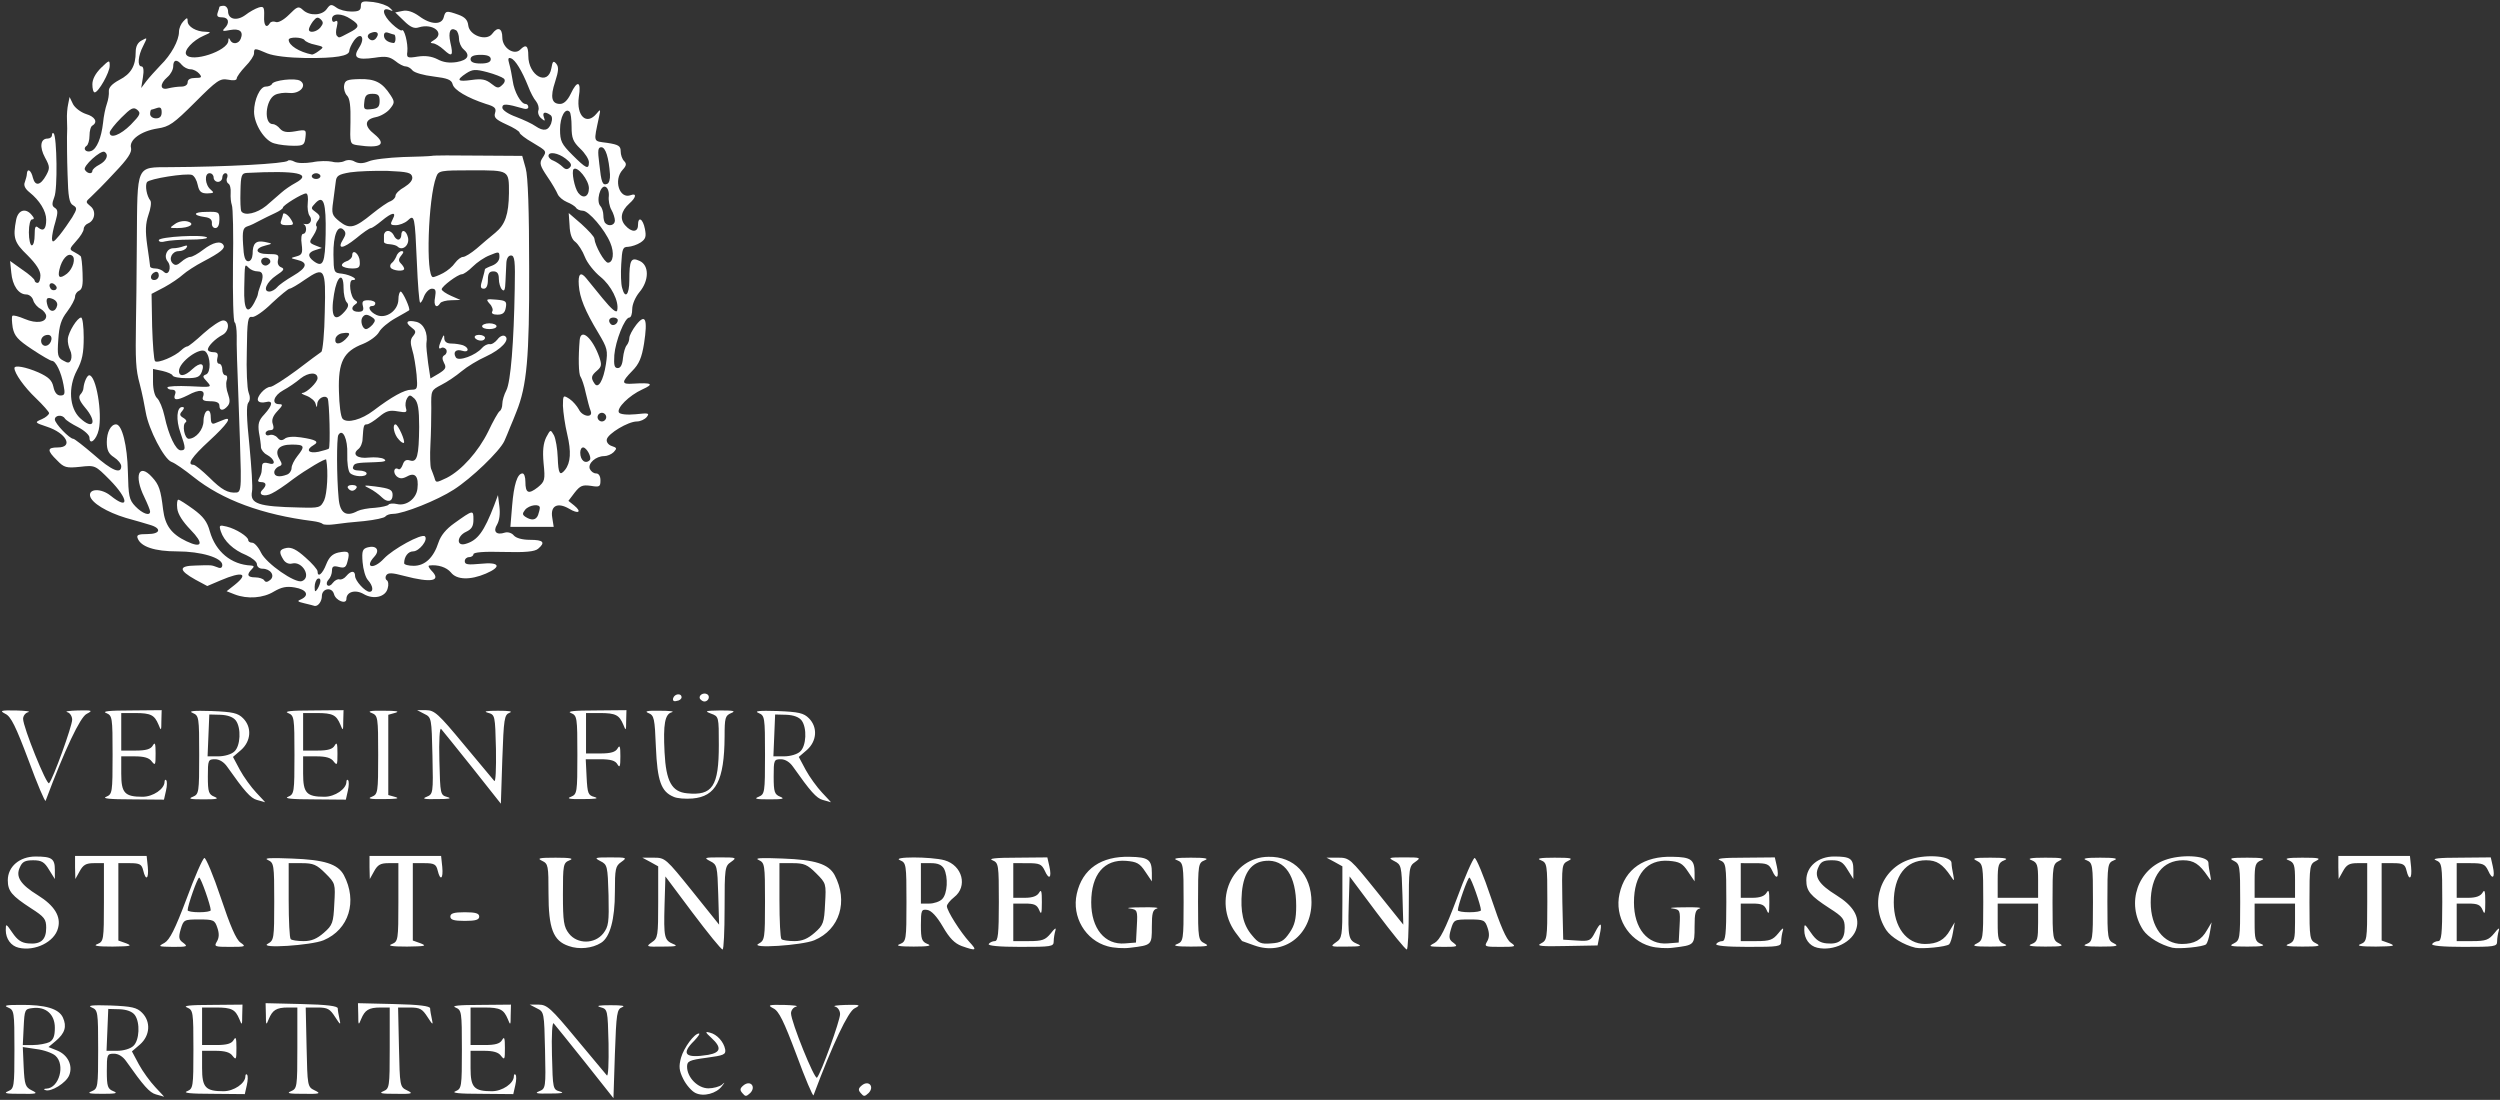
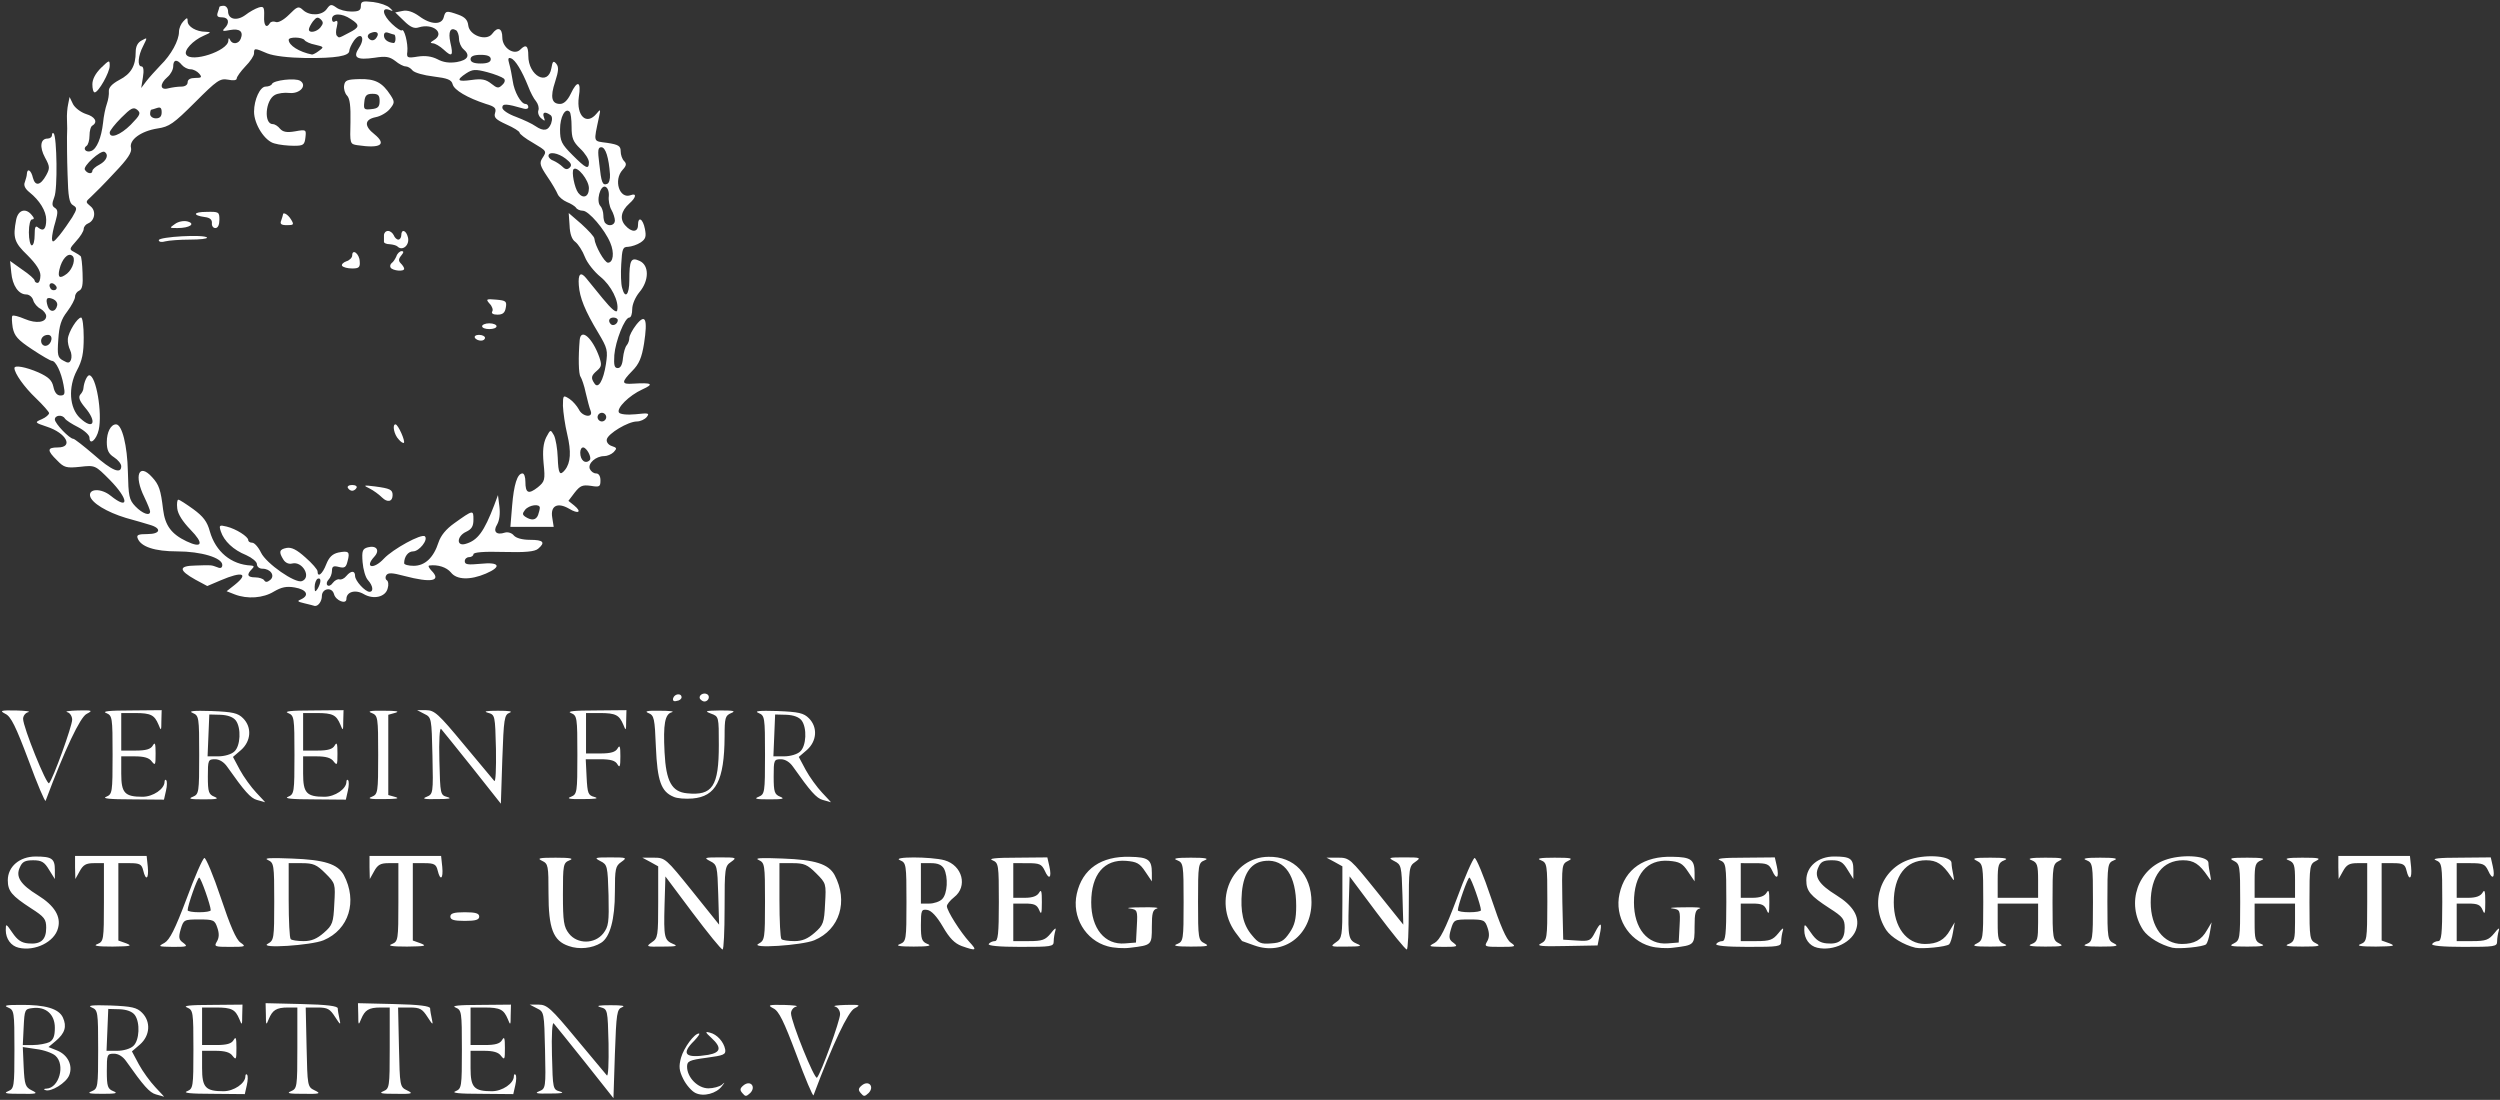
<svg xmlns="http://www.w3.org/2000/svg" width="866" height="381" viewBox="0 0 866 381" fill="none">
  <rect x="0" y="0" width="866" height="381" fill="#333333" stroke="none" />
  <path d="M54 379.1c-2.2-.6-4.3-3-10.3-11.5-1.1-1.6-2.7-2.6-4.2-2.6-2.4 0-2.5.3-2.5 6 0 5.4.3 6.2 2.3 7 1.7.7.8.9-3.8.9s-5.5-.2-3.7-.9c2.1-.9 2.2-1.4 2.2-14.5s-.1-13.6-2.2-14.5c-1.7-.7.1-.9 6.5-.7 7.4.3 9.1.7 10.9 2.5 3.1 3.1 2.8 7.9-.7 11l-2.8 2.4 2.4 4.5c1.3 2.4 3.9 6 5.7 7.9s3.2 3.4 3 3.3-1.4-.4-2.8-.8m-7.8-16.8c2.1-1.9 2.4-8.1.5-10.7-.9-1.2-2.8-1.9-5.3-2l-3.9-.1-.3 7.3-.3 7.2h3.7c2.1 0 4.6-.7 5.6-1.7m156.4 5.6c-5.4-6.8-10.3-12.8-10.8-13.4s-.8 4-.6 11c.3 11.8.3 11.9 2.8 12.6 1.7.5.5.7-3.5.7-4.6.1-5.5-.1-3.7-.8 2.2-.9 2.3-1.2 2-14.2s-.3-13.3-2.8-14.5l-2.5-1.3h3.1c2.9 0 4.3 1.3 13 11.8 5.3 6.4 10.1 12.1 10.6 12.7s.7-4.1.6-11c-.3-11.8-.3-11.9-2.8-12.6-1.7-.5-.5-.7 3.5-.7 3.9 0 5.3.2 4 .7-1.8.7-2 2-2.5 16.1l-.5 15.4zm38.3 10.7c-1.3-.6-3.2-2.8-4.2-4.8-1.5-3-1.6-4.4-.8-7.4 1-3.5 4.6-8.4 6.2-8.4.5 0-.3 1.1-1.6 2.5-4.7 4.6-3.2 6.2 4.8 4.9 4.4-.8 4.8-2.5 1.1-5.9-2.2-2-2.2-2.3-.5-1.8 2.5.6 4.8 3.2 5.3 5.8.3 1.8-.5 2.1-6.4 2.9-6.1.8-6.8 1.2-6.8 3.1 0 3.7 3.7 7.5 7.4 7.5 1.7 0 3.8-.6 4.6-1.2 1.2-1.1 1.2-1 .1.4-1.9 2.6-6.4 3.8-9.2 2.4m16.3.1c-1-1.1-.9-1.7.3-2.7 2.4-2 4.5.4 2.4 2.6-1.4 1.3-1.7 1.3-2.7.1m18.7-13.3c-4.4-11.7-6.1-15.2-8-16.1-2.1-1.1-1.8-1.3 3.6-1.2 3.3.1 5.2.3 4.3.6-1 .2-1.8 1.3-1.8 2.3 0 2.9 8.2 23.2 9 22.3 1.4-1.5 8-19.8 8-22 0-1.2-.8-2.4-1.7-2.6-1-.3.7-.5 3.7-.6 5-.1 5.3 0 3 1.2-2.2 1.1-7.5 12.2-14.2 30.1-.2.5-2.9-5.8-5.9-14m22.3 13.3c-1-1.1-.9-1.7.3-2.7 2.4-2 4.5.4 2.4 2.6-1.4 1.3-1.7 1.3-2.7.1M2.8 378c2.1-.9 2.2-1.4 2.2-14.5s-.1-13.6-2.2-14.5c-1.7-.7-.7-.9 4.2-.9 8.7-.1 13.4 1.3 14.8 4.4s.7 5.4-2.5 8.1l-2.5 2.1 3 1.2c3.7 1.5 5.5 5.2 4.2 8.5-1 2.7-6.4 6-8.3 5.2-.7-.2-.5-.5.4-.5 4.4-.2 6.6-8.3 3.1-11.4-1-.9-4-2-6.6-2.3l-4.7-.7.3 6.9c.3 6.2.6 7 2.8 8.1 2.3 1.1 1.9 1.3-4 1.2-4.9 0-5.9-.2-4.2-.9m14.3-17c1.4-.8 1.9-2.1 1.9-5 0-4.6-3.1-7.4-7.7-6.8-2.7.3-2.8.5-3.1 6.6l-.3 6.2h3.6c2 0 4.5-.5 5.6-1m47.7 17c2.1-.9 2.2-1.4 2.2-14.5s-.1-13.6-2.2-14.5c-1.6-.6 1-.9 8.5-.9L84 348l-.1 3.8c0 3.4-.1 3.5-1 1.2-1.4-3.3-2.6-4-8.1-4H70v13h5c3.6 0 5.2-.5 5.9-1.7.8-1.4 1-.8 1 2.7 0 4-.1 4.3-1.3 2.8-.9-1.3-2.7-1.8-6-1.8H70v6c0 6.7 1.2 8 7.4 8 3.6 0 7.6-2.7 7.6-5.2 0-.6.3-.9.6-.5.3.3.3 1.9-.1 3.6l-.7 3.1-11.1-.1c-7.7 0-10.5-.3-8.9-.9m36 0c2.1-.9 2.2-1.4 2.2-15v-14h-3.2c-4.1 0-5.4.9-6.7 4-.9 2.3-1 2.2-1-1.5l-.1-4 12.5.3c8.8.2 12.5.7 12.5 1.5 0 .7.3 2.3.6 3.7.5 2.2.3 2.1-1.5-.7s-2.6-3.3-6.1-3.3h-4.1l.3 13.7c.3 13.5.3 13.8 2.8 15 2.3 1.1 1.9 1.3-4 1.2-4.9 0-5.9-.2-4.2-.9m32 0c2.1-.9 2.2-1.4 2.2-15v-14h-3.2c-4.1 0-5.4.9-6.7 4-.9 2.3-1 2.2-1-1.5l-.1-4 12.5.3c8.8.2 12.5.7 12.5 1.5 0 .7.3 2.3.6 3.7.5 2.2.3 2.1-1.5-.7s-2.6-3.3-6.1-3.3h-4.1l.3 13.7c.3 13.5.3 13.8 2.8 15 2.3 1.1 1.9 1.3-4 1.2-4.9 0-5.9-.2-4.2-.9m25 0c2.1-.9 2.2-1.4 2.2-14.5s-.1-13.6-2.2-14.5c-1.6-.6 1-.9 8.5-.9l10.7-.1-.1 3.8c0 3.4-.1 3.5-1 1.2-1.4-3.3-2.6-4-8.1-4H163v13h5c3.6 0 5.2-.5 5.9-1.7.8-1.4 1-.8 1 2.7 0 4-.1 4.3-1.3 2.8-.9-1.3-2.7-1.8-6-1.8H163v6c0 6.7 1.2 8 7.4 8 3.6 0 7.6-2.7 7.6-5.2 0-.6.3-.9.6-.5.3.3.3 1.9-.1 3.6l-.7 3.1-11.1-.1c-7.7 0-10.5-.3-8.9-.9M6.5 328.3c-2.7-.6-4.5-3.1-4.5-6.1 0-2.4.1-2.3 2.3.9 1.7 2.5 3.1 3.5 5.5 3.7 4.3.4 6.2-1.2 6.2-5.4 0-3-.6-3.8-5.3-6.8-6.6-4.3-8-5.9-8-9.7 0-4.7 4.1-8.2 9.6-8.2 5.6 0 6.7.7 6.7 4.6v3.2l-2-3.2c-1.6-2.7-2.6-3.3-5.5-3.3-2.8 0-3.8.5-4.6 2.4-1.6 3.3.2 6 6.2 9.7 5.8 3.6 8.1 7.4 7 11.4-1.2 4.8-8 8.1-13.6 6.8m190.5-.6c-5.4-1.8-7-6.1-7-18.3 0-9.5-.1-10.2-2.2-11.2-1.9-.9-1.1-1.1 4.7-1.1 5.2 0 6.4.3 4.8.9-2.2.9-2.3 1.5-2.3 11.8 0 9.5.3 11.3 2.1 13.6 2.9 3.7 8.9 3.7 11.9-.1 1.8-2.4 2-3.7 1.8-13.2-.3-10.1-.4-10.6-2.8-11.8-2.3-1.2-2-1.3 3.5-1.3 5.7 0 5.8.1 3.7 1.6-2 1.4-2.2 2.3-2.2 10.4 0 9.5-1.7 15.7-4.8 17.6-3 1.9-7.6 2.4-11.2 1.1m43-11.4-9.5-12.7-.3 9.9c-.3 11.2-.1 12.2 3 13.5 1.8.7 1 .9-3.7.9-5.7.1-5.8 0-3.7-1.5 2.1-1.4 2.2-2.2 2.2-13.9v-12.4l-2.7-1.5-2.8-1.5h4c3.9 0 4.2.3 13.3 11.6l9.3 11.6-.3-10.4c-.3-9.9-.4-10.4-2.8-11.6-2.3-1.2-2-1.3 3.5-1.3 5.7 0 5.8.1 3.7 1.6-2.1 1.4-2.2 2.2-2.2 16 0 7.9-.3 14.4-.7 14.3-.5 0-5.1-5.7-10.3-12.6m93.1 11.4c-2.4-.9-4.2-2.7-6.5-6.7-2.1-3.6-4-5.6-5.4-5.8-2-.3-2.2.1-2.2 5.3 0 4.8.3 5.7 2.3 6.5 1.6.6.4.9-4.8.9s-6.4-.3-4.7-.9c2.1-.9 2.2-1.4 2.2-14.5s-.1-13.6-2.2-14.5c-3.3-1.3 10.7-1.3 15.4 0 6.2 1.8 8.1 9.1 3.3 12.8-1.4 1.1-2.5 2.5-2.5 3.1 0 1.6 4.7 9 7.8 12.4 2.8 3 2.4 3.2-2.7 1.4m-6.7-16.3c1.8-1.8 2.1-7.6.6-10.5-.8-1.3-2.1-1.9-4.5-1.9H319v14h2.9c1.6 0 3.7-.7 4.5-1.6m57.3 16.4c-7.7-2.1-12.5-10.2-10.7-18.2 1.9-8.6 8.5-13.1 18.4-12.8 6.4.1 7.6 1 7.6 5.6v2.9l-2.3-3.4c-1.9-2.9-3-3.4-6.6-3.7-7.6-.6-12.1 4.7-12.1 14.4 0 9 4.7 14.8 11.7 14.2l3.8-.3.3-5.7c.3-5.5.2-5.7-2.5-6.1-1.5-.2.4-.4 4.2-.4 3.9-.1 6.2.1 5.3.4-1.5.4-1.8 1.6-1.8 6.3 0 6.4 0 6.4-7.5 7.3-2.2.3-5.7.1-7.8-.5m50.8-.3c-2.2-.8-4.1-1.5-4.2-1.5s-1.1-1.4-2.4-3.1c-7.8-10.9-1.2-26 11.5-26.1 8.9-.2 14.9 6.2 14.9 15.7 0 11.4-9.6 18.7-19.8 15m12.2-4.4c1.8-2.6 2.3-4.8 2.3-9.3 0-10.4-3.9-16.2-10.6-15.6-4.8.4-7.5 3.9-8.2 10.7-.6 6.9.4 11.5 3.5 15.1 2.2 2.7 3.1 3.1 6.6 2.8 3.4-.2 4.5-.9 6.4-3.7m30.3-6.8-9.5-12.7-.3 9.9c-.3 11.2-.1 12.2 3 13.5 1.8.7 1 .9-3.7.9-5.7.1-5.8 0-3.7-1.5 2.1-1.4 2.2-2.2 2.2-13.9v-12.4l-2.7-1.5-2.8-1.5h4c3.9 0 4.2.3 13.3 11.6l9.3 11.6-.3-10.4c-.3-9.9-.4-10.4-2.8-11.6-2.3-1.2-2-1.3 3.5-1.3 5.7 0 5.8.1 3.7 1.6-2.1 1.4-2.2 2.2-2.2 16 0 7.9-.3 14.4-.7 14.3-.5 0-5.1-5.7-10.3-12.6m94.7 11.5c-7.7-2.1-12.5-10.2-10.7-18.2 1.9-8.6 8.5-13.1 18.4-12.8 6.4.1 7.6 1 7.6 5.6v2.9l-2.3-3.4c-1.9-2.9-3-3.4-6.6-3.7-7.6-.6-12.1 4.7-12.1 14.4 0 9 4.7 14.8 11.7 14.2l3.8-.3.3-5.7c.3-5.5.2-5.7-2.5-6.1-1.5-.2.4-.4 4.2-.4 3.9-.1 6.2.1 5.3.4-1.5.4-1.8 1.6-1.8 6.3 0 6.4 0 6.4-7.5 7.3-2.2.3-5.7.1-7.8-.5m57.8.5c-2.7-.6-4.5-3.1-4.5-6.1 0-2.4.1-2.3 2.3.9 1.7 2.5 3.1 3.5 5.5 3.7 4.3.4 6.2-1.2 6.2-5.4 0-3-.6-3.8-5.3-6.8-6.6-4.3-8-5.9-8-9.7 0-4.7 4.1-8.2 9.6-8.2 5.6 0 6.7.7 6.7 4.6v3.2l-2-3.2c-1.6-2.7-2.6-3.3-5.5-3.3-2.8 0-3.8.5-4.6 2.4-1.6 3.3.2 6 6.2 9.7 5.8 3.6 8.1 7.4 7 11.4-1.2 4.8-8 8.1-13.6 6.8m34 0c-4.1-1-8.4-3.6-10.1-6.1-6.1-9.3-1.9-21.5 8.5-24.6 6-1.8 14.1-1 14.1 1.3 0 .9.3 2.7.6 4.1.4 2.3.4 2.4-.8.6-2.9-4.3-4.9-5.6-8.6-5.6-7 0-11.2 5.4-11.2 14.6 0 8.5 4.4 14.4 10.8 14.4 4.3 0 6.8-1.4 8.7-4.8l1.6-2.7-.6 3.5c-.3 1.9-.9 3.7-1.3 4.1-1 .9-9.3 1.7-11.7 1.2m89 0c-4.1-1-8.4-3.6-10.1-6.1-6.1-9.3-1.9-21.5 8.5-24.6 6-1.8 14.1-1 14.1 1.3 0 .9.3 2.7.6 4.1.4 2.3.4 2.4-.8.6-2.9-4.3-4.9-5.6-8.6-5.6-7 0-11.2 5.4-11.2 14.6 0 8.5 4.4 14.4 10.8 14.4 4.3 0 6.8-1.4 8.7-4.8l1.6-2.7-.6 3.5c-.3 1.9-.9 3.7-1.3 4.1-1 .9-9.3 1.7-11.7 1.2M33.8 327c2.1-.9 2.2-1.4 2.2-14.5V299h-3.5c-2.7 0-3.7.6-4.9 2.8l-1.5 2.7-.1-4v-4h24.8l.4 3.8c.4 4.2-.7 5-1.6 1.2-.5-2.1-1.2-2.5-4.6-2.5h-4v26.8l2.8 1c2.2.9 1.4 1-4.8 1.1-5.5 0-6.9-.3-5.2-.9m23.2-.4c1.8-1.1 3.6-4.6 7.6-15.2 2.8-7.6 5.6-14 6.2-14.2.5-.1 3.1 6 5.7 13.8 3.2 9.6 5.3 14.5 6.8 15.5 2 1.4 1.8 1.5-3.6 1.5-5.3 0-5.6-.1-4.6-1.8.8-1.3.9-2.8.2-4.8-.9-2.7-1.3-2.9-6.3-2.9-5.3 0-5.4.1-6.4 3.4-.8 2.8-.7 3.6.9 4.7 1.7 1.3 1.3 1.4-3.6 1.4-5.1-.1-5.3-.1-2.9-1.4m16-11.3c0-1.6-3.4-11.3-4-11.3s-4 9.7-4 11.3c0 .4 1.8.7 4 .7s4-.3 4-.7m19.8 11.6c2.1-1.2 2.2-1.7 2.2-14.6s-.1-13.4-2.2-14.4c-1.6-.7.8-.8 8.3-.5 11.3.4 15.9 1.9 18 5.7 4.8 9.1 1.8 18.9-7 22.6-4.3 1.8-22.8 3-19.3 1.2m19.4-3.8c3-2.6 3.3-3.5 3.6-10 .4-7 .4-7.1-3.1-10.6-3-3-4.2-3.5-8.1-3.5H100v12.8c0 7.1.3 13.2.7 13.5.3.4 2.4.7 4.5.7 2.7 0 4.6-.8 7-2.9m23.6 3.9c2.1-.9 2.2-1.4 2.2-14.5V299h-3.5c-2.7 0-3.7.6-4.9 2.8l-1.5 2.7-.1-4v-4h24.8l.4 3.8c.4 4.2-.7 5-1.6 1.2-.5-2.1-1.2-2.5-4.6-2.5h-4v26.8l2.8 1c2.2.9 1.4 1-4.8 1.1-5.5 0-6.9-.3-5.2-.9m127-.1c2.1-1.2 2.2-1.7 2.2-14.6s-.1-13.4-2.2-14.4c-1.6-.7.8-.8 8.3-.5 11.3.4 15.9 1.9 18 5.7 4.8 9.1 1.8 18.9-7 22.6-4.3 1.8-22.8 3-19.3 1.2m19.4-3.8c3-2.6 3.3-3.5 3.6-10 .4-7 .4-7.1-3.1-10.6-3-3-4.2-3.5-8.1-3.5H270v12.8c0 7.1.3 13.2.7 13.5.3.4 2.4.7 4.5.7 2.7 0 4.6-.8 7-2.9m60.3 3.9c.3-.5 1.3-1 2.1-1 1.1 0 1.4-2.4 1.4-13.5 0-13.1-.1-13.6-2.2-14.5-1.6-.6 1-.9 8.4-.9l10.6-.1.7 3.1c.9 4-.1 4.9-1.6 1.5-1.1-2.3-1.8-2.6-6.1-2.6H351v12h4c2.7 0 4.2-.6 4.9-1.7.8-1.4 1-.7 1 3.2 0 4-.2 4.5-.9 2.8-.8-1.9-1.7-2.3-5-2.3h-4v13h5.4c4.7 0 5.7-.4 7.6-2.7 1.4-1.8 1.9-2.1 1.6-1-.3 1-.6 2.7-.6 3.8 0 1.8-.8 1.9-11.6 1.9-7.4 0-11.3-.4-10.9-1m65.3 0c2.1-.9 2.2-1.4 2.2-14.5s-.1-13.6-2.2-14.5c-1.7-.6-.5-.9 4.7-.9s6.4.3 4.8.9c-2.2.9-2.3 1.4-2.3 14.3s.1 13.4 2.3 14.5c1.8.9 1 1.1-4.8 1.1-5.2 0-6.4-.3-4.7-.9m89.2-.4c1.8-1.1 3.6-4.6 7.6-15.2 2.8-7.6 5.6-14 6.2-14.2.5-.1 3.1 6 5.7 13.8 3.2 9.6 5.3 14.5 6.8 15.5 2 1.4 1.8 1.5-3.6 1.5-5.3 0-5.6-.1-4.6-1.8.8-1.3.9-2.8.2-4.8-.9-2.7-1.3-2.9-6.3-2.9-5.3 0-5.4.1-6.4 3.4-.8 2.8-.7 3.6.9 4.7 1.7 1.3 1.3 1.4-3.6 1.4-5.1-.1-5.3-.1-2.9-1.4m16-11.3c0-1.6-3.4-11.3-4-11.3s-4 9.7-4 11.3c0 .4 1.8.7 4 .7s4-.3 4-.7m20.8 11.5c2.1-1.1 2.2-1.6 2.2-14.5s-.1-13.4-2.2-14.3c-1.7-.6-.5-.9 4.7-.9 5.8 0 6.6.2 4.7 1.1-2.2 1.1-2.2 1.5-2 14.2l.3 13.1 4.7.3c4.4.3 4.8.1 6.3-2.8 2-3.9 2.6-3.6 1.6 1l-.7 3.5-10.9.2c-8.6.2-10.5 0-8.7-.9m60.7.2c.3-.5 1.3-1 2.1-1 1.1 0 1.4-2.4 1.4-13.5 0-13.1-.1-13.6-2.2-14.5-1.6-.6 1-.9 8.4-.9l10.6-.1.7 3.1c.9 4-.1 4.9-1.6 1.5-1.1-2.3-1.8-2.6-6.1-2.6H603v12h4c2.7 0 4.2-.6 4.9-1.7.8-1.4 1-.7 1 3.2 0 4-.2 4.5-.9 2.8-.8-1.9-1.7-2.3-5-2.3h-4v13h5.4c4.7 0 5.7-.4 7.6-2.7 1.4-1.8 1.9-2.1 1.6-1-.3 1-.6 2.7-.6 3.8 0 1.8-.8 1.9-11.6 1.9-7.4 0-11.3-.4-10.9-1m90.3-.2c2.1-1.1 2.2-1.6 2.2-14.3s-.1-13.2-2.2-14.3c-1.9-.9-1.1-1.1 4.7-1.1 5.2 0 6.4.3 4.8.9-2 .8-2.3 1.6-2.3 7v6h14v-6c0-5.4-.3-6.2-2.2-7-1.7-.6-.5-.9 4.7-.9 5.8 0 6.6.2 4.8 1.1-2.2 1.1-2.3 1.6-2.3 14.3s.1 13.2 2.3 14.3c1.8.9 1 1.1-4.8 1.1-5.2 0-6.4-.3-4.7-.9 2-.8 2.2-1.6 2.2-7.5V313h-14v6.5c0 5.9.2 6.7 2.3 7.5 1.6.6.4.9-4.8.9-5.8 0-6.6-.2-4.7-1.1m38 .2c2.1-.9 2.2-1.4 2.2-14.5s-.1-13.6-2.2-14.5c-1.7-.6-.5-.9 4.7-.9s6.4.3 4.8.9c-2.2.9-2.3 1.4-2.3 14.3s.1 13.4 2.3 14.5c1.8.9 1 1.1-4.8 1.1-5.2 0-6.4-.3-4.7-.9m51-.2c2.1-1.1 2.2-1.6 2.2-14.3s-.1-13.2-2.2-14.3c-1.9-.9-1.1-1.1 4.7-1.1 5.2 0 6.4.3 4.8.9-2 .8-2.3 1.6-2.3 7v6h14v-6c0-5.4-.3-6.2-2.2-7-1.7-.6-.5-.9 4.7-.9 5.8 0 6.6.2 4.8 1.1-2.2 1.1-2.3 1.6-2.3 14.3s.1 13.2 2.3 14.3c1.8.9 1 1.1-4.8 1.1-5.2 0-6.4-.3-4.7-.9 2-.8 2.2-1.6 2.2-7.5V313h-14v6.5c0 5.9.2 6.7 2.3 7.5 1.6.6.4.9-4.8.9-5.8 0-6.6-.2-4.7-1.1m44 .2c2.1-.9 2.2-1.4 2.2-14.5V299h-3.5c-2.7 0-3.7.6-4.9 2.8l-1.5 2.7-.1-4v-4h24.8l.4 3.8c.4 4.2-.7 5-1.6 1.2-.5-2.1-1.2-2.5-4.6-2.5h-4v26.8l2.8 1c2.2.9 1.4 1-4.8 1.1-5.5 0-6.9-.3-5.2-.9m24.7 0c.3-.5 1.3-1 2.1-1 1.1 0 1.4-2.4 1.4-13.5 0-13.1-.1-13.6-2.2-14.5-1.6-.6 1-.9 8.4-.9l10.6-.1.7 3.1c.9 4-.1 4.9-1.6 1.5-1.1-2.3-1.8-2.6-6.1-2.6H851v12h4c2.7 0 4.2-.6 4.9-1.7.8-1.4 1-.7 1 3.2 0 4-.2 4.5-.9 2.8-.8-1.9-1.7-2.3-5-2.3h-4v13h5.4c4.7 0 5.7-.4 7.6-2.7 1.4-1.8 1.9-2.1 1.6-1-.3 1-.6 2.7-.6 3.8 0 1.8-.8 1.9-11.6 1.9-7.4 0-11.3-.4-10.9-1M156 317.5c0-1.1 1.2-1.5 5-1.5s5 .4 5 1.5-1.2 1.5-5 1.5-5-.4-5-1.5M9.9 263.4c-4.4-11.7-6.1-15.2-8-16.1-2.1-1.1-1.8-1.3 3.6-1.2 3.3.1 5.2.3 4.3.6-1 .2-1.8 1.3-1.8 2.3 0 2.9 8.2 23.2 9 22.3 1.4-1.5 8-19.8 8-22 0-1.2-.8-2.4-1.7-2.6-1-.3.7-.5 3.7-.6 5-.1 5.3 0 3 1.2-2.2 1.1-7.5 12.2-14.2 30.1-.2.5-2.9-5.8-5.9-14M89 277.1c-2.2-.6-4.3-3-10.3-11.5-1.1-1.6-2.7-2.6-4.2-2.6-2.4 0-2.5.3-2.5 6 0 5.4.3 6.2 2.3 7 1.7.7.8.9-3.8.9s-5.5-.2-3.7-.9c2.1-.9 2.2-1.4 2.2-14.5s-.1-13.6-2.2-14.5c-1.7-.7.1-.9 6.5-.7 7.4.3 9.1.7 10.9 2.5 3.1 3.1 2.8 7.9-.7 11l-2.8 2.4 2.4 4.5c1.3 2.4 3.9 6 5.7 7.9s3.2 3.4 3 3.3-1.4-.4-2.8-.8m-7.8-16.8c2.1-1.9 2.4-8.1.5-10.7-.9-1.2-2.8-1.9-5.3-2l-3.9-.1-.3 7.3-.3 7.2h3.7c2.1 0 4.6-.7 5.6-1.7m82.4 5.6c-5.4-6.8-10.3-12.8-10.8-13.4s-.8 4-.6 11c.3 11.8.3 11.9 2.8 12.6 1.7.5.5.7-3.5.7-4.6.1-5.5-.1-3.7-.8 2.2-.9 2.3-1.2 2-14.2s-.3-13.3-2.8-14.5l-2.5-1.3h3.1c2.9 0 4.3 1.3 13 11.8 5.3 6.4 10.1 12.1 10.6 12.7s.7-4.1.6-11c-.3-11.8-.3-11.9-2.8-12.6-1.7-.5-.5-.7 3.5-.7 3.9 0 5.3.2 4 .7-1.8.7-2 2-2.5 16.1l-.5 15.4zM285 277.1c-2.2-.6-4.3-3-10.3-11.5-1.1-1.6-2.7-2.6-4.2-2.6-2.4 0-2.5.3-2.5 6 0 5.4.3 6.2 2.3 7 1.7.7.8.9-3.8.9s-5.5-.2-3.7-.9c2.1-.9 2.2-1.4 2.2-14.5s-.1-13.6-2.2-14.5c-1.7-.7.1-.9 6.5-.7 7.4.3 9.1.7 10.9 2.5 3.1 3.1 2.8 7.9-.7 11l-2.8 2.4 2.4 4.5c1.3 2.4 3.9 6 5.7 7.9s3.2 3.4 3 3.3-1.4-.4-2.8-.8m-7.8-16.8c2.1-1.9 2.4-8.1.5-10.7-.9-1.2-2.8-1.9-5.3-2l-3.9-.1-.3 7.3-.3 7.2h3.7c2.1 0 4.6-.7 5.6-1.7M36.8 276c2.1-.9 2.2-1.4 2.2-14.5s-.1-13.6-2.2-14.5c-1.6-.6 1-.9 8.5-.9L56 246l-.1 3.8c0 3.4-.1 3.5-1 1.2-1.4-3.3-2.6-4-8.1-4H42v13h5c3.6 0 5.2-.5 5.9-1.7.8-1.4 1-.8 1 2.7 0 4-.1 4.3-1.3 2.8-.9-1.3-2.7-1.8-6-1.8H42v6c0 6.7 1.2 8 7.4 8 3.6 0 7.6-2.7 7.6-5.2 0-.6.3-.9.6-.5.3.3.3 1.9-.1 3.6l-.7 3.1-11.1-.1c-7.7 0-10.5-.3-8.9-.9m63 0c2.1-.9 2.2-1.4 2.2-14.5s-.1-13.6-2.2-14.5c-1.6-.6 1-.9 8.5-.9l10.7-.1-.1 3.8c0 3.4-.1 3.5-1 1.2-1.4-3.3-2.6-4-8.1-4H105v13h5c3.6 0 5.2-.5 5.9-1.7.8-1.4 1-.8 1 2.7 0 4-.1 4.3-1.3 2.8-.9-1.3-2.7-1.8-6-1.8H105v6c0 6.7 1.2 8 7.4 8 3.6 0 7.6-2.7 7.6-5.2 0-.6.3-.9.6-.5.3.3.3 1.9-.1 3.6l-.7 3.1-11.1-.1c-7.7 0-10.5-.3-8.9-.9m29 0c2.1-.9 2.2-1.4 2.2-14.5s-.1-13.6-2.2-14.5c-1.7-.6-.6-.9 4.2-.8 4.2 0 5.6.2 4 .7l-2.5.7v27.8l2.5.7c1.6.5.2.7-4 .7-4.8.1-5.9-.2-4.2-.8m69 0c2.1-.9 2.2-1.4 2.2-14.5s-.1-13.6-2.2-14.5c-1.6-.6 1-.9 8.5-.9l10.7-.1-.1 3.8c0 3.4-.1 3.5-1 1.2-1.4-3.3-2.6-4-8.1-4H203v14h5c3.6 0 5.2-.5 5.9-1.7.8-1.4 1-.8 1 2.7s-.2 4.1-1 2.8c-.7-1.3-2.3-1.8-6-1.8h-5l.3 6.2c.3 5.7.5 6.3 2.8 6.9 1.6.5.2.7-4 .7-4.8.1-5.9-.2-4.2-.8m35.5 0c-4.3-1.8-5.6-5.5-6.1-17.2-.4-10-.6-11-2.6-11.8-1.5-.6-.4-.9 3.9-.8 3.3 0 5.2.2 4.3.5-2.5.6-3.1 4.1-2.6 13.9.5 10.1 2.5 13.7 7.8 14.2 8.8.9 11-2.4 11-16.7 0-9.9 0-9.9-2.7-10.9-2.4-.9-2-1 3.2-1.1 4.6 0 5.5.2 3.8.9-2.1.9-2.3 1.6-2.3 8.2-.1 15.2-3 20.7-11.1 21.4-2.4.2-5.4 0-6.6-.6m-.1-34.2c.5-1.5 2.8-1.8 2.9-.3 0 .6-.7 1.2-1.7 1.3-1 .3-1.5-.1-1.2-1m9.3.3c-.7-1.2 1.2-2.4 2.5-1.6 1.1.7.4 2.5-1 2.5-.5 0-1.1-.4-1.5-.9m-137-33.1c-2.5-.6-2.7-.8-1.2-1.4 3-1.4 1.9-3.4-2.2-4.1-2.9-.5-4.6-.1-7.2 1.4-3.7 2.3-9.2 2.7-13.6 1l-2.8-1.1 2.8-2.2c5-4 2.7-4.8-4.8-1.6l-4.7 2-4.1-2.2c-5.9-3.3-5.9-4.8 0-4.9 5.8-.2 5.4-.2 7.6.6 1.1.5 1.7.2 1.7-.8 0-2.5-7.4-4.7-15.6-4.7-7.8 0-12.6-1.6-13.7-4.5-.5-1.2.2-1.5 3.4-1.5 4.5 0 5-2 .8-3.2-1.3-.4-5-1.5-8.3-2.4-6.6-2-11.9-5.2-12.4-7.6-.5-2.6 3.9-2.7 7.1-.1 6.6 5.3 6.3 1.2-.3-5.5-5-5-5-5.1-10.2-4.5-4.8.5-5.6.3-8-2.2-3.6-3.5-3.5-4.5.2-4.5 5.6 0 3-5-3.8-7.2-4.2-1.4-4.3-1.5-1.7-2.6 1.4-.6 2.5-1.6 2.5-2.1 0-.4-2.1-2.8-4.6-5.2-4-3.8-7.4-8.6-7.4-10.4 0-1.1 3.9-.4 8.3 1.5 3.5 1.6 4.7 2.7 5.2 5 .4 2 1.3 3 2.4 3 1.6 0 1.7-.6 1.1-3.7-.8-4.4-2.7-8.3-4-8.3-.5 0-3.6-1.8-6.9-4-5-3.3-6.1-4.6-6.7-7.5-.3-2-.4-3.8-.1-4.1s2.2.2 4.3 1.1c4 1.7 7.4 1.2 7.4-1 0-.8-.9-1.9-1.9-2.5-1.1-.5-2.3-1.9-2.6-3s-1.4-2-2.4-2c-2.7 0-4.8-3.1-5.2-7.6l-.4-4 4.2 3c2.4 1.6 4.3 3.3 4.3 3.8 0 .4.5.8 1 .8.6 0 1-1.2 1-2.6 0-1.7-1.5-4-4.5-7-4.6-4.4-5.1-6.1-3.9-12.3.7-3.4 3.3-4.2 5.4-1.6.9 1 .9 1.5.1 1.5-.6 0-1.1 1.8-1.1 4.5 0 2.5.5 4.5 1 4.5.6 0 1-1.6 1-3.6 0-2.9.3-3.4 1.3-2.5 1.8 1.4 2.7.4 2.7-2.8 0-3-2.3-6.7-5.8-9.5-1.5-1.2-2.1-2.4-1.6-3.5.3-.9.7-2.2.7-2.8.1-2.2 1.5-1.4 2.1 1.3.8 3 2.6 2.7 4.6-.9 1.3-2.4 1.3-3-.4-6.1-2-3.7-1.6-6.6.9-6.6.8 0 1.5-.5 1.5-1.2 0-.6.2-.9.6-.6 1.1 1.2 1.4 19.4.2 22.1-.9 2.3-.8 3.1.2 3.7 1.1.7 1.1 1.6.2 4.8-.7 2.2-1.2 4.8-1.2 5.8.1 1.6.5 1.4 2.6-1.1 1.3-1.6 3.3-4.5 4.4-6.2 1.7-2.9 1.8-3.3.3-4.2-1.3-.7-1.7-2.9-1.9-10.7-.2-5.5-.2-11.2-.2-12.9.1-1.6.1-4.3 0-6-.1-1.6.1-4.1.4-5.4l.5-2.5 1.2 2.5c.7 1.3 2.7 2.8 4.5 3.4 3.1.9 4.2 2.8 2.2 4-.6.3-1 1.9-1 3.5s-.5 3.2-1 3.5c-1.5 1-.2 2.5 1.6 1.8 1.9-.7 3.5-4.5 4.1-9.8.2-2.2.8-5.1 1.3-6.5s.8-3.3.7-4.4c-.1-1.2 1-2.5 3.6-3.9 4.1-2.1 5.7-4.9 5.7-9.7 0-1.9.7-3.3 2.1-4 2-1.1 2-1.1.5 1.9-1.8 3.4-2.1 7.1-.6 7.1.7 0 .9 1.4.5 3.8l-.6 3.7 1.8-2.4c1-1.3 3.2-3.7 4.9-5.5C59.3 19 62 14 62 11c0-1.2.7-2.8 1.5-3.6C64.8 6 65 6 65 7.4c0 1.8 3 3.6 6.2 3.6 2.1.1 2 .2-.7 1.4-3.7 1.6-6.9 5.1-6 6.5 1.7 2.9 14.4-1.2 14.6-4.8q0-1.5.6-.3c.7 1.7 3 1.5 3.7-.4 1-2.5-.4-3.6-3.7-3-2.5.5-2.9.4-1.9-.6 1.9-1.9 1.4-3.8-.9-3.8-1.5 0-1.9-.4-1.5-1.6.3-.9.6-1.8.6-2s.7-.4 1.5-.4 1.5.9 1.5 1.9c0 2.8 3 3.5 6 1.3 1.4-1.1 3.4-2.2 4.6-2.6 1.7-.5 2-.2 1.9 2.9-.2 3.4.8 4.5 2 2.5.3-.5 1.2-.7 2-.4.8.4 2.8-.7 4.6-2.5 2.9-2.9 3.3-3.1 4.9-1.6 2.3 2.1 6.6 1.9 8.2-.4 1.2-1.7 1.6-1.7 3.3-.5 1 .8 3.4 1.4 5.2 1.4 2.6 0 3.3-.4 3.3-1.9 0-1.7.6-1.8 4.3-1.4 2.3.3 4.9 1.2 5.7 2 1.3 1.2 1.3 1.3-.2.7-2.8-1-2.2 1.9 1 4.9 1.6 1.5 3.1 2.5 3.4 2.2.8-.8 2.2 4.5 1.9 7.4-.3 2.1 0 2.3 3.6 1.7 2.6-.4 4.8-.1 6.8.9 2 1.1 4.1 1.4 6.7 1 4-.7 4.8-2.4 2.3-4.5-.8-.7-1.5-2.3-1.5-3.6 0-1.2-.5-2.6-1-2.9-2-1.2-2.8.5-2 4.2 1.1 4.7.6 5.2-2.3 2.5-1.3-1.2-3-2.2-3.8-2.2-1-.1-.9-.3.4-1.1 4-2.4-.3-6-5.3-4.4-1.5.5-2.9-.1-5.1-2.3l-3-2.9 2.5-.5c1.7-.4 3.7.3 5.8 1.8 4 3 7.8 3.1 8.5.4.6-2.3.9-2.4 5.1-.9 2.2.8 3.2 1.8 3.4 3.7.4 3.5 6.3 5.6 8.3 2.9 1.9-2.6 3.5-2 3.5 1.3 0 3.6 4.1 6.3 6.2 4.2 2-2 2.8-1.4 2.8 2.1 0 7 6.9 10.7 8 4.3.4-2.4.7-2.7 1.7-1.5.9 1.1.8 2.5-.4 6.2-1.8 5.4-1.2 7.7 1.7 7.7 1.3 0 2.6-1.2 3.7-3.5 2.3-4.9 3.7-4.4 2.8 1.1-.9 6.6 2.7 10 6.2 5.7 1.3-1.6 1.4-1.5.8 1.2-1.9 9.1-2.2 8.3 2.9 9 3.9.6 4.6 1.1 4.6 2.9 0 1.2.5 2.7 1.2 3.4.9.9.8 1.6-.5 3-3.3 3.6-1.1 10.3 2.8 8.8 2.1-.8 1.9.8-.5 2.9-2.9 2.6-3.4 5.4-1.4 7.6 2.2 2.5 4.4 2.4 4.4-.1 0-3.2 1.7-2.3 2.4 1.3.5 2.6.3 3.5-1.5 4.7-1.2.8-3.1 1.4-4.3 1.5-1.9 0-2.1.7-2.4 6-.2 3.2-.1 6.9.3 8.2 1 4 2.5 2.5 2.5-2.6 0-7.1.6-8.1 3.6-6.7 3.3 1.5 3.3 6.8-.1 10.8-1.4 1.7-2.5 4.2-2.5 5.9 0 1.6-.4 2.9-1 2.9-1.6 0-4.8 8.1-5.2 13-.2 3.5 0 4.5 1.2 4.5 1 0 1.6-1.2 1.8-3.5.2-1.9.8-3.9 1.3-4.4.5-.6.9-1.7.9-2.5 0-.9 1.1-2.9 2.4-4.6 3.2-4 4-2 2.7 6.5-.8 4.9-1.7 7.1-4.1 9.5-3.8 3.9-3.8 4.7.3 4.4 6.6-.4 7.4.1 3.2 2-4.6 2.1-9 6.5-8.1 8 .4.6 2.7.9 5.8.6 4.5-.5 4.9-.4 3.8 1-.7.8-2.2 1.5-3.4 1.5-3 0-10 4.2-10.4 6.2-.2.9.5 1.9 1.7 2.3 1.8.6 1.9.8.7 2.1-.8.8-2.3 1.4-3.3 1.4-2.9 0-5.7 2.5-5 4.4.4.9 1.3 1.6 2.2 1.6s1.5.9 1.5 2.4c0 2.2-.3 2.4-3.3 1.9-2.9-.4-3.7-.1-5.6 2.3l-2.2 2.9 2 1.6c2.8 2.3 1.5 3.1-1.8 1.1-4-2.3-6.5-1-5.8 3.1l.5 3.2h-15l.6-7.3c.6-7.3 1.8-11.2 3.6-11.2.6 0 1 1.3 1 2.9 0 4 1.1 4.4 4.3 1.9 2.4-2 2.6-2.5 2-8.3-.4-4.4-.1-6.9.9-9 1.5-2.8 1.5-2.8 2.7-.7.6 1.2 1.2 4.7 1.3 7.7.2 5.6.7 6.5 2.5 4.3 2-2.5 2.2-6.4.8-12.3-.8-3.3-1.4-7.7-1.5-9.9 0-3.8.1-3.8 2.3-2.4 1.2.8 2.6 2.5 3.2 3.6 1.2 2.6 5.1 3.1 4.1.5-.4-.9-1.1-3.7-1.7-6.2-.5-2.5-1.4-5-1.8-5.6-.7-.9-.8-6.8-.3-12.7.4-4.3 4.4-.8 6.8 5.9.9 2.7.8 3.3-.8 4.7-2 1.7-2.2 2.5-.9 4.4 1.3 2.1 3.1-.9 4-6.7.7-4.7.5-5.5-2.6-10.7-4.7-7.8-6.5-12.3-6.8-16.6-.3-3.9.6-4.8 2.5-2.5.5.6 3.1 3.8 5.7 7q4.8 5.85 5.1 4.2c.7-3.1-2.1-8.6-5.8-11.6-2.1-1.7-4.6-4.8-5.4-6.9s-2.3-4.4-3.3-5.2c-1.2-.8-1.9-2.8-2-5.7l-.3-4.3 4.4 3.8c2.4 2.2 4.5 4.4 4.5 5.1.2 2.4 3.5 8.3 4.7 8.3 1.8 0 2.3-3.4.8-6.9-1.9-4.6-7.5-11.1-9.5-11.1-1 0-2.1-.5-2.4-1.1-.4-.5-1.8-1.4-3.1-1.9-1.4-.6-2.8-1.8-3.2-2.7-.4-1-2-3.8-3.6-6.1-2.5-3.7-2.8-4.7-1.8-6.3 1.7-2.6 1.7-2.5-3.3-5.5-2.5-1.4-4.5-3-4.5-3.4 0-.5-2.1-1.8-4.6-2.9-3.7-1.7-4.4-2.4-3.9-4s-.1-2.2-3.2-3.1c-6.4-2.1-11-4.8-11.5-6.8-.4-1.6-1.8-2.1-6.6-2.7-3.4-.4-6.6-1.3-7.3-2.1-.6-.8-1.7-1.4-2.4-1.4s-2.3-.8-3.6-1.9c-2-1.5-3.3-1.7-7.1-1.1-6.3.9-7.7 0-5.4-3.5s.6-5.7-1.8-2.4c-.9 1.3-1.6 2.9-1.6 3.5 0 1.8-4.6 2.6-15.1 2.5-6.1-.1-11-.7-13.3-1.6-4.4-1.9-4.6-1.9-4.6 0 0 .8-1.3 2.8-3 4.5-1.6 1.7-3 3.6-3 4.2s-1.1.8-3 .4c-2.8-.5-3.8.2-11.4 7.8-7.5 7.5-9 8.5-13 9.1-5.8.9-10 4-9.2 6.8.3 1.5-1.1 3.7-5.7 8.5-3.4 3.7-7.1 7.4-8.2 8.4-1.9 1.7-1.9 1.8-.2 3.2 2.1 1.6 1.6 5-.8 6-.8.3-1.5 1.2-1.5 1.9 0 .8-1.2 2.7-2.6 4.2-2.4 2.7-2.5 2.9-.7 3.8 1 .5 2 1.2 2.2 1.4.3.1.6 2.8.7 5.9.2 4.1-.1 5.6-1.2 6.1-.7.3-1.4 1.2-1.4 2.1 0 .8-1.2 3.1-2.7 5.1-2.1 2.7-2.8 4.9-3.1 9.7-.4 5.5-.2 6.3 1.7 7.3 1.7 1 2.2.9 2.7-.3.3-.8.2-2.3-.3-3.3s-.9-2.7-.8-3.9c.2-2.4 3.3-7.4 4.6-7.4.5 0 .9 3.1.9 6.9 0 5.4-.5 8-2.4 11.5-3 5.7-2.6 12.9 1.1 16.4 4.7 4.4 6.1 1.4 1.7-3.7-1.9-2.3-2.3-3.5-1.6-4.4.6-.6 1.1-1.6 1.1-2.2.2-2.2 1.3-4.5 2-4.5 2.4 0 4.6 13.1 3.3 18.9-.8 3.5-3.2 5.5-3.2 2.7 0-.9-1.8-2.5-3.9-3.6-2.2-1.1-4.2-2.4-4.6-3-.9-1.5-3.5-1.2-3.5.3 0 1.4 5.1 6.7 6.4 6.7.4 0 3.6 2.5 7.1 5.5 6.2 5.5 9.5 6.9 9.5 4 0-.8-1.1-2.2-2.5-3.1-1.9-1.2-2.5-2.5-2.5-5.3 0-3.4 1.4-6.1 3.2-6.1 2.1 0 3.9 7.4 4.1 16.3.2 8.6.4 9.8 2.6 12.1 2.4 2.5 5.1 3.5 5.1 1.8 0-.5-.9-2.7-2-5-3.7-7.5-1.9-12 2.7-6.9 2.4 2.6 3 4.4 3.8 11.2.7 5.6 2.9 8.5 8.1 11 5.5 2.6 6.1.8 1.4-4-2.7-2.8-4.4-5.4-4.6-7.4-.2-1.7 0-3.1.4-3 .4 0 2.7 1.5 5.2 3.3 3.4 2.5 4.8 4.3 5.7 7.7 2 7 7.4 11.5 14.3 11.8 1.1.1 1.1.4.2 1.3-1.9 1.9-1.4 2.8 1.2 2.8 1.4 0 2.8.5 3.1 1 .5.8 1.1.7 2.1-.1 1.8-1.5.1-3.9-2.7-3.9-1.1 0-1.9-.7-1.9-1.6 0-.8-1.7-2.2-3.7-3.1-4.5-1.8-7.7-4.9-8.8-8.2-.7-2.2-.5-2.3 2-1.7 3.3.8 7.5 3.5 7.5 4.7 0 .5.6.9 1.4.9.7 0 2.1 1.5 3 3.4 1.8 3.8 11.9 10.8 14.2 9.9 3.4-1.3.2-7-3.4-6.1-1.1.3-2.3-.2-3-1.3-1.7-2.7-1.5-3.6 1.1-4.1 1.7-.3 3.5.6 6.5 3.3 2.3 2 4.2 4.2 4.2 4.8 0 2.3 1.7 1 3-2.4 1-2.5 2.1-3.6 4.2-4.1 3.6-.7 4.1-.3 3.2 3-.5 2.1-1 2.5-3 2-1.9-.5-2.4-.2-2.4 1.3 0 1-.5 2.4-1.2 3.1-.6.6-.8 1.5-.4 1.9.4.5 1.3.1 1.9-.8.7-.9 1.7-1.4 2.3-1.2s1.7-.3 2.4-1.2c1.6-1.9 3-1.9 3 0 0 1.7 3.5 5.5 5 5.5s1.2-2.1-.5-4c-.9-.9-1.7-3.8-1.9-6.3-.3-3.9 0-4.6 1.8-5.1 3-.8 4.3 1 2.3 3.2-3.6 3.9-.3 4.6 3.3.7 3.1-3.3 13.1-8.8 14.2-7.7 1.2 1.2-2 5.2-4.1 5.2-1.7 0-3.1 1.8-3.1 4.1 0 .5 1.5.9 3.3.9 3.9 0 6.9-2.8 8.6-8.1q1.2-3.6 5.4-6.6c6.7-4.8 6.7-4.7 6.7-1.3 0 2.3-.6 3.3-2.5 4.2-3.3 1.5-3.5 5.2-.2 4.2 4.2-1.2 6.4-4.3 9.9-13.4l1.3-3.5.5 4c.3 2.5 0 4.8-.8 6.2-1.5 2.4-.3 3.8 2.7 2.8 1-.3 2.4.1 3.1 1 .8.9 2.9 1.5 5.6 1.5 4.7 0 5.4.9 2.8 3.1-1.2 1-4.4 1.3-12 1.1-6.7-.2-10.4.1-10.4.8 0 .5-.7 1-1.5 1s-1.5.6-1.5 1.4c0 1.2 1.1 1.3 5.5.9 6.6-.7 7.4 1 1.8 3.4-5.4 2.3-10.1 2.2-12.1-.4-1.5-1.8-4.5-2.8-7.5-2.4-.5.1-.1.8.7 1.7 3.7 3.7.1 4.4-9.4 1.9-4.1-1.1-5.6-1.2-6.2-.2-.4.6-.3 1.4.2 1.7s.7 1.6.3 2.8c-.7 3-4.9 4-8.3 2-2.9-1.7-6-.8-6 1.7 0 2-3.7.6-4.3-1.7-.7-2.6-4.2-2-4.2.7 0 1.8-1.3 3.6-2.5 3.4-.3-.1-1.8-.5-3.5-.9m5.5-7.8c0-.7-.4-1-1-.7-.5.3-1 1.6-1 2.8 0 1.8.2 1.9 1 .7.5-.8 1-2.1 1-2.8m75.4-22.8c.3-.9.6-2 .6-2.5 0-1.5-3.7-1-5.1.7-1 1.3-1 1.7.2 2.5 2.1 1.3 3.6 1.1 4.3-.7m17.9-19c.8-.9-1.1-4.4-2.3-4.4-.6 0-1 .8-1 1.8 0 2.7 1.8 4.1 3.3 2.6m5.7-14.9c0-.8-.7-1.5-1.5-1.5s-1.5.7-1.5 1.5.7 1.5 1.5 1.5 1.5-.7 1.5-1.5M17.8 117.7c.2-1-.3-1.7-1.2-1.7-1.8 0-2.9 1.6-2.1 3.1.9 1.4 2.9.6 3.3-1.4m196.2-6.8c0-.5-.7-.9-1.5-.9-1.5 0-2 1.2-.9 2.3.8.8 2.4-.1 2.4-1.4m-194.2-5.1c.2-.9-.5-1.8-1.4-2.2-2.2-.9-2.7-.2-1.9 2.4.7 2.3 2.8 2.2 3.3-.2m-.7-7.1c-1.3-1.3-2.6-.3-1.6 1.2.3.6 1.1.8 1.7.5.6-.4.6-1-.1-1.7m4.1-3.9c2.1-1.7 3.2-5.5 1.7-6.3-1.4-1-3.5 1.3-4.3 4.8-.7 2.9.1 3.4 2.6 1.5M213 76.4c0-.8-.5-2.5-1.2-3.7s-1.1-3.4-.9-4.8c.1-1.6-.4-2.9-1.2-3.2-1.8-.7-3.3 5.1-1.7 6.7.5.5 1 2 1 3.1 0 1.2.3 2.5.7 2.8 1.2 1.3 3.3.7 3.3-.9m-9-11.2c0-2.8-4-7.8-5.3-6.6-.8.8.3 6.5 1.6 8.2 1.7 2.2 3.7 1.4 3.7-1.6m7.3-4.8c-.4-5.7-1.5-9.4-3-9.4-1.2 0-1.3 1.1-.7 5.8.7 6.5 1.1 7.5 2.7 6.9.7-.2 1.1-1.7 1-3.3M32 59.2c0-.5 1.1-1.5 2.5-2.2 2.4-1.3 3.3-3.4 1.7-4.4-1.3-.7-7.6 5-6.8 6.2.8 1.4 2.6 1.6 2.6.4M196 55c-2.7-2.1-6-2.6-6-1 0 .6.8 1.4 1.8 1.7.9.4 2.3 1.3 3.1 2.1 1 1 1.7 1 2.5.2s.4-1.6-1.4-3m8 1.2c0-1-1.3-3.1-3-4.7-2.5-2.4-3-3.7-3-7.5 0-2.6-.3-5-.7-5.3-1.5-1.5-3.3 1.8-3.3 6.1 0 4.1.5 5.1 4.3 8.9 4.7 4.7 5.7 5.2 5.7 2.5m-158.7-13c3.3-3.4 3.6-4 2.2-5.2-1.3-1-2.1-.6-5.5 2.8-2.2 2.2-4 4.5-4 5.1 0 2.3 3.7.9 7.3-2.7m145.6-.4c.5-1.5.4-2.6-.3-3-1.9-1.3-2.8-.9-2.2.8.5 1.4.4 1.5-.9.4-.9-.7-1.3-2-1-2.8s-.1-2.2-.8-3.1c-.8-.9-2-3.2-2.7-5.1-2.2-5.5-4.5-9.3-6-9.8-1-.4-1.1.2-.6 1.9.4 1.3.9 4 1.2 5.9.5 3.8 2.9 8 4.4 8 .6 0 1 .5 1 1.1s-.8.8-1.7.5c-5.9-1.7-7.3-1.8-7.3-.3 0 .8 2 2.2 4.8 3.2 2.6 1 5.6 2.4 6.7 3.2 2.8 1.9 4.4 1.6 5.4-.9M56 38.9c0-1.5-.4-1.9-1.6-1.5-.9.3-1.8.6-2 .6s-.4.7-.4 1.5.9 1.5 2 1.5c1.4 0 2-.7 2-2.1m6.8-8.9c1.3 0 2.2-.6 2.2-1.5 0-1 1-1.5 2.6-1.5 2.2 0 2.5-.2 1.4-1.5-.7-.8-2-1.5-3-1.5s-2.3-.7-3-1.5c-1.7-2.1-3-1.9-3 .5 0 1.1-.9 2.8-2 3.7-2.8 2.4-2.6 4.7.3 3.9 1.2-.3 3.2-.6 4.5-.6m111.7-2.8c-.6-.5-3.1-1.5-5.7-2.2-4.2-1.1-5.1-1-7.3.4-3.6 2.4-3.1 3 1.9 2.3 3.5-.5 4.9-.2 6.8 1.3 2 1.6 2.5 1.7 3.8.4.9-.8 1.1-1.7.5-2.2m-4.5-6.7c0-1-1.1-1.5-3.5-1.5s-3.5.5-3.5 1.5 1.1 1.5 3.5 1.5 3.5-.5 3.5-1.5m-59.5-2.9c1.8-1.3 1.7-1.4-1.3-2.1-1.7-.3-3.4-1.1-3.7-1.6-.8-1.1-5.5-1.2-5.5-.1 0 1.9 3.6 4.2 8.1 5.1.3 0 1.4-.5 2.4-1.3m26.5-4.1c0-.8-.2-1.5-.4-1.5s-1.1-.3-2-.6c-1-.4-1.6-.1-1.6.9 0 1.4 1.3 2.4 3.3 2.6.4.1.7-.6.7-1.4m-6.5-.6c1-1.5-.1-2.3-2-1.5-.9.3-1.3 1-1 1.6.8 1.3 2.2 1.3 3-.1m-9.7-1.5c3.8-1.9 4-2.7.7-4.8-3.1-2.1-6.5-2.1-6.5 0 0 .9.5 1.2 1.1.8q1.2-.75.6 1.8c-.4 1.4-.4 2.8 0 3.2.8.8.5.9 4.1-1M111 9.5c1-1.3 1.1-1.8.1-2.8-1-.9-1.5-.8-2.7.7-.8 1.1-1.4 2.3-1.4 2.8 0 1.4 2.7.9 4-.7" fill="#fff" />
-   <path d="M111.8 181.5c-.4-.4-1.9-.8-3.5-1-17.4-2.2-31.3-7.3-41.3-15.3-3-2.4-6.4-4.8-7.6-5.2-2.6-1-7.9-11.3-8.9-17.1-.4-2.4-1.3-6.9-2.1-9.9-1.4-5.1-1.5-8.3-1.3-21.5.1-2.7.2-15.3.3-27.8.2-27-.4-25.7 11.5-25.8 19.5-.1 39.8-1.2 40.8-2.2.3-.4 1.4-.2 2.3.3 1.1.6 3.6.6 6.2.2 2.3-.5 5.4-.5 6.8-.2 1.4.4 3.3.3 4.3-.2s2.5-.5 3.6.2c1.4.7 2.8.7 4.8-.1 1.5-.7 6.9-1.3 11.8-1.5 5-.1 9.5-.3 10-.4.6-.2 7.8-.2 16.2-.1l15.2.1 1.2 4.3c.8 2.7 1.2 14.7 1.2 34.7.1 30.8-.8 40.7-4.4 49.6-.6 1.6-1.6 4-2.2 5.4-.5 1.4-1.5 3.6-2 4.8-1.7 3.6-11.4 12.9-17.5 16.8-5.7 3.7-17.5 8.4-21 8.4-1.2 0-2.3.4-2.7.9-.3.5-3.6 1.2-7.3 1.6-3.7.3-8.3.8-10.2 1.1-2 .3-3.9.2-4.2-.1m12.1-4.5c1-.5 3.7-1 6-1.1 2.3-.2 4.5-.7 4.7-1.1.3-.4 1.6-.5 2.9-.2 3.2.8 6.7-1.8 7.1-5.3.5-4.2-.8-5.8-3.5-4.3-1.7.9-2.6.9-3.7 0-1.4-1.3-.9-3.4.6-2.5.5.3 1.1-.4 1.5-1.5.5-1.5 1.2-1.9 2.5-1.5 2.5.8 3.1-1.5 3.2-11.6 0-6.2-.4-8.5-1.6-9.8-1.5-1.4-1.8-1.4-2.6-.1-.5.8-.7 2.3-.4 3.3.5 1.6.1 1.7-2.8 1.2-2.8-.5-4-.2-6.5 1.9-1.7 1.4-3.6 2.6-4.2 2.6-1.1 0-1.2.4-1.5 5 0 1.4-.7 3-1.5 3.6-2.3 1.8-.3 3.4 3.7 2.9 2-.2 4.4 0 5.2.5 1.1.7.3 1-3 1.1-6.8.2-7.3.3-7.7 1.7-.3.7.5 1.2 2.1 1.2 1.4 0 2.6.5 2.6 1 0 1.4-4.6 1.2-5.8-.2-.6-.7-1-3.6-.9-6.5.2-5.2-1.6-9.1-3.1-6.6-.6 1-.6 14.6.1 21.8.4 5.3 2.6 6.7 6.6 4.5m-11.6-3.7c1-2.2 1.5-9.9.7-14.1-.1-.6-6.9 3.4-11.5 6.8-2.7 2.1-6 4.3-7.3 4.9-2.6 1.4-5 .5-3.3-1.2 1.6-1.6 1.4-2.7-.5-2.7-1 0-1.2-.4-.7-1.2.4-.7.8-1.7.9-2.3 0-.5.2-1.6.2-2.3.1-.9.9-1.1 2.3-.7 2.7.9 2.1-1.5-.7-3-1-.5-1.9-1.7-2-2.5 0-.8-.3-3.2-.7-5.2-.4-3-.1-4.2 1.9-6.3 2.9-3.2 3.1-4.9.4-4.2-1.1.3-2.3.1-2.6-.5-.7-1.2 2.4-4.8 4.3-4.8.7 0 4.8-2.6 9-5.7 4.2-3.2 8.1-6.1 8.6-6.4.5-.4 1.1-6.6 1.2-13.8.4-15.3 0-15.9-6.9-11.2-2.4 1.7-4.8 3.1-5.3 3.1-.4 0-3.2 2.3-6.1 5-2.8 2.8-6 5-6.9 4.8-1.4-.3-1.7 1.1-1.8 11.7-.2 6.6.1 13.1.6 14.4.6 1.5.6 2.8-.1 3.6-.7.9-.6 5.3.4 14.8.7 7.4 1.2 14.6.9 15.9-.8 4.3 2.1 5.3 16.4 5.6 7 .2 7.3.1 8.6-2.5M83.4 163c-.1-4.1-.4-15.4-.8-25s-.7-19.4-.6-21.7c0-2.3-.3-4.4-.7-4.6-.5-.3-.7-9.2-.6-19.9.2-10.6 0-20-.4-20.8-.3-.8-.5-2.7-.4-4.2.1-1.4-.2-2.9-.8-3.2-.6-.4-.8-1.3-.4-2.1.3-.8 0-1.5-.6-1.5s-1.1.7-1.1 1.5-.7 1.5-1.5 1.5-1.5-.7-1.5-1.5-.6-1.5-1.4-1.5c-1.9 0-1.6 4.1.4 5.7 1.3 1.1 1.1 1.2-1.2 1.3-2.1 0-2.8-.6-3.3-2.9-.3-1.6-1.2-3.2-2-3.5-2-.7-14.8 1.3-15.6 2.5-.7 1.2-.1 4.8 1.2 6.4.4.6.1 2.8-.7 5-1 3-1.1 5.5-.4 10.5.5 3.6 1 6.8 1 7.3 0 .4.8.7 1.8.7s2.3.5 3 1.2c1.6 1.6 2.8-1.7 1.3-3.6-1.5-1.8-.3-4.6 1.9-4.6 1 0 2.6-.3 3.6-.7 1.2-.4 1.5-.3 1 .5-.4.7-1.6 1.2-2.7 1.2-2.3 0-3.6 2.7-2.1 4.2.9.9 1.6.7 3-.5 1-.9 2.4-1.7 3.1-1.7s2.7-1.1 4.5-2.5c3.4-2.6 6.1-3.2 7-1.6.7 1.1-.9 2.5-7 5.7-2.7 1.4-5.9 3.5-7 4.5-1.2 1.1-4.1 3.1-6.5 4.4l-4.4 2.3.2 11.3c.2 6.2.6 11.6 1 12 .9.9 7-1.7 9.1-3.8.7-.7 1.7-1.3 2.1-1.3s2.9-2 5.6-4.5c2.8-2.5 5.8-4.5 6.8-4.5 2.3 0 2.2 3.7-.2 5-2.5 1.3-5.1 3.9-5.1 5.1 0 .5.9.9 1.9.9 1.4 0 1.8.5 1.4 2-.3 1.1 0 2 .6 2s1.1.9 1.1 2 .5 2 1.1 2 .8.8.4 1.9c-.3 1-.1 3.1.5 4.6.7 2 .7 3.1-.1 4.1-1.5 1.8-2.9 1.8-2.9-.1 0-1-1-1.5-3.1-1.5-2.3 0-3-.4-2.6-1.5 1-2.5-1.2-2.8-5.2-.6-4 2-5.3 1.9-4.4-.5.3-.8-.1-1.4-1.1-1.4-.9 0-1.6-.3-1.6-.8 0-.4 3.5-.6 7.8-.4 7.6.4 7.7.4 5.9-1.6-1.6-1.7-1.6-2-.3-2.5 1.7-.7 1.6-6.1-.2-7.9s-9.2 3.6-9.2 6.7c0 2.1 2 1.9 4.6-.6 2.8-2.6 4.5-2.2 3.3.9-.7 1.8-1.6 2.2-5.3 2.2-2.4 0-4.6-.4-4.8-.9-.1-.5-1.8-1.2-3.5-1.6l-3.3-.7v4.5c0 2.6.6 4.9 1.4 5.6s2 3.5 2.6 6.3c1.4 6.6 3.9 11.8 5.6 11.8 1.8 0 1.8-.7-.1-6.1-1.6-4.5-1.3-8.9.6-8.9.8 0 .8.4 0 1.4-1 1.1-.9 1.6.5 2.4.9.5 1.2 1.2.7 1.5-1.3.8-.4 5.7 1.1 5.7 2.5-.1 5.1-3.2 5.1-6.2 0-1.7.6-3.3 1.3-3.5.7-.3 1.2.5 1.2 2.2 0 2 .4 2.6 1.5 2.1.8-.3 2.2-.9 3-1.2 3.2-1.3 1.2 1.6-5 7.3-6.1 5.6-7.9 8.3-5.5 8.3.6 0 3 2 5.5 4.4 4.3 4.3 6.5 5.5 9.5 5.2 1.2-.1 1.5-1.6 1.4-7.6m71.4 2.5c5.1-2.6 10.9-9.1 14.3-16 1.7-3.6 3.5-6.8 4-7.1s.9-1.4.9-2.5.6-3.2 1.4-4.7c1.5-2.9 2.6-16.7 2.9-35.2.2-9.6 0-11.5-1.3-11.5-.9 0-1.5 1-1.6 2.5-.1 1.4-.2 4.3-.3 6.4-.1 3-.4 3.7-1.2 2.9-.6-.6-1.1-2.3-1.1-3.7 0-1.9-.6-2.6-1.9-2.6-1.4 0-1.9.7-1.9 3 0 1.9-.5 3-1.4 3-1.2 0-1.3-.7-.5-3.2.5-1.8.9-3.4.9-3.6 0-.1 1.1-.7 2.5-1.2 1.5-.6 2.5-1.7 2.5-3 0-1.9-.2-1.9-3.3-.6-1.9.7-4.5 2.5-6 4-1.4 1.4-3.1 2.6-3.7 2.6-1.4 0-7 4.2-7 5.2 0 .5 1.5 1.5 3.3 2.3l3.2 1.4-3.2.1c-1.7 0-3.5.5-3.8 1-1.3 2.1-2.4.9-1.8-2 .4-2.4.2-3-1.1-3-.9 0-2.1 1.2-2.7 2.6-.5 1.5-1.2 2.5-1.4 2.2-.3-.3-.8-6.5-1.1-13.9-.7-16.1-.8-16.8-3.2-14.5-1 .9-2.9 1.6-4.1 1.6-1.9 0-2-.3-1.1-2 1.5-2.8-.2-2.5-3.8.5-1.7 1.4-3.3 2.5-3.7 2.5-.5 0-2.8 1.6-5.2 3.6-4.6 3.7-6.7 3.9-4.4.2.9-1.5 1-2.3.1-3.2-2-2-3.6 1.8-3.5 8.6.1 6.2.1 6.3 3 6.6 3 .4 6.1 2.2 3.6 2.2-1.5 0-.8 6 .9 7 .9.5.9.9.1 1.4-1.8 1.2-1.2 2.6 1 2.6 1.6 0 2-.5 1.6-2-.4-1.6 0-2 1.9-2 1.3 0 2.4.5 2.4 1 0 .6-.4 1-1 1-1.9 0-1 2 1.4 3.1 3.3 1.5 7.5-1.5 7.6-5.3 0-1.6.4-2.8.8-2.8.7 0 3.5 6.1 2.9 6.5-.1.1-2.2 1.3-4.7 2.7s-5 3.5-5.7 4.8-3.1 3.1-5.5 4.1c-6.8 2.6-8.7 6.2-8.4 16.4.1 4.7.6 8.9 1.3 9.6 1.6 1.6 6.5.3 10.7-2.9 6.3-4.8 10.7-7.2 13-7.2 2.2 0 2.3-.3 1.9-5.2-.3-2.9-.9-6.8-1.5-8.6-.7-2.4-.7-3.7.3-4.8 1.1-1.4 1-1.8-.6-3-2.4-1.8-1.5-2.7 1.8-1.9 2.5.7 4 3.8 3.4 7.5-.1.8.2 3.9.6 6.8l.8 5.3 2.9-1.7c2.4-1.5 2.7-2.1 1.8-3.7-.7-1.4-.7-2.2.2-2.7.7-.4.9-1.3.6-1.9-.4-.6-1.2-.9-1.7-.6-1.1.7-1.1-.3.1-3 .7-1.7.9-1.7.9-.2.1 1.1.9 1.7 2.5 1.7 1.3 0 3.1.3 4 .6 2.3.9 2 2.7-.3 1.9-2.2-.7-3.3.5-2.2 2.3.9 1.5 6.9-.7 9.1-3.3.7-.8 1.9-1.4 2.6-1.3.7.2 1.9-.6 2.7-1.6.8-1.1 1.9-1.6 2.6-1.2 1.9 1.2-1.2 4.6-6.6 7.1-2.7 1.2-6.5 3.5-8.4 5.1s-5 3.7-7 4.7c-3.6 1.9-3.6 1.9-3.5 8 0 3.4-.1 9.1-.3 12.7s-.1 7.3.2 8.3c.4.9.9 2.4 1.2 3.2.5 1.8.5 1.8 4.3 0m-55.4-1.1c.9-.3 1.6-1.4 1.6-2.3s.9-2.7 2-4.1c2.8-3.5 2.5-4-2-4s-6.1 2-4.1 5.2c.9 1.5.9 2-.4 2.4-.8.4-1.5 1.2-1.5 2 0 1.5 1.8 1.8 4.4.8m14.5-9c.6-.5.2-16.4-.4-17.4-.9-1.4-3.5 0-3.6 1.9-.1 1.4-.2 1.4-.6-.1-.2-.9-1.6-2.1-3.1-2.7-1.5-.5-2.1-1-1.4-1 1.5-.1 5.2-3.7 5.2-5.1 0-2.2-3.1-2.1-5.9.1-1.5 1.3-4.3 3.2-6 4.1-3.3 1.8-4.2 4.8-1.4 4.8 1.4 0 1.3.4-.6 2.4-1.6 1.7-2.1 3.1-1.6 4.5.5 1.5.2 2.1-.9 2.1-.9 0-1.6.5-1.6 1.1s.6.9 1.4.6 2 .1 2.7.9c.8 1 1.5 1.1 2.5.4.7-.7 3-.9 5.6-.5 5.3.8 6.5 1.5 4.4 2.7-2.8 1.6-1.8 3 1.7 2.3 1.7-.4 3.4-.9 3.6-1.1m5.7-37.8c2-2 1.8-2.6-.8-2.2-1.3.1-2.4 1-2.6 1.9-.4 2.1 1.4 2.2 3.4.3m9.5-5.2c1-1.3 1-1.7-.2-2.5-1.8-1.2-2.6-1.1-3.4.1-.8 1.3.1 4 1.3 4 .5 0 1.5-.7 2.3-1.6m-9.7-4.5c1.3-1.5 1.5-2.4.7-3.2-.6-.6-1.1-2.8-1.1-5 0-5.7-2.3-4.2-3.3 2.2-1.3 7.8.1 10.1 3.7 6m-31.3-3.1c.7-1.3 1.2-2.5 1.2-2.8s.3-1.5.8-2.8c1.4-3.6 1.1-5.2-.9-5.2-1 0-2.3-.5-3-1.2-1.5-1.5-1.4-1.8-1.6 7-.2 7.6 1.1 9.5 3.5 5m7.9-5.3c.6-.8 3.2-2.6 5.6-4 4.8-2.8 5.2-4.6 1.3-5.5-2.4-.6-2.4-.6-.2-1.2 1.9-.5 2.2-1.1 1.8-4.2-.3-2-.1-3.6.5-3.6 1.2 0 1.4-2.6.3-3.3-.5-.2-.3-.2.4-.1 1.7.4 2.7-1.4 1.5-2.9-.5-.7-.8-2.7-.6-4.4.2-1.8 0-3.3-.6-3.3-1.3 0-8 4.1-8 4.9 0 .4-1.2 1.2-2.7 1.9-1.6.7-3.9 1.9-5.3 2.6-1.4.8-3.3 1.7-4.3 2-1.5.5-1.8 1.5-1.5 6.3.2 4.3.7 5.8 1.8 5.8.8 0 1.4-1 1.5-2.5 0-3.7 1.1-4.8 4.2-4.2 2.8.6 2.8.6.4 1.2-4.2 1-3.7 3 .7 3 3.5 0 3.9.2 3.5 2-.3 1.2.1 2.2 1.1 2.6 1.3.5.9 1.1-1.7 2.8-3.4 2.3-4.8 5.6-2.4 5.6.8 0 2-.7 2.7-1.5m-41-4.1c0-.9-.5-1.4-1.2-1.2-1.8.6-2.1 2.8-.4 2.8.9 0 1.6-.7 1.6-1.6m98.5-.8c1.5-.8 3.3-2.3 4.1-3.5.9-1.2 2.1-2.1 2.8-2.1s2.8-1.3 4.7-2.9c1.9-1.7 4.8-4.1 6.5-5.5 3.4-2.8 4.6-6.3 4.7-13.7 0-8 .2-7.9-12.8-7.9-11.1 0-11.6.1-12.4 2.3-2.8 7.3-3.7 34.7-1.1 34.7.4 0 2-.6 3.5-1.4m-60-3.5c.7-1.2-1.2-2.4-2.5-1.6-1.1.7-.4 2.5 1 2.5.5 0 1.1-.4 1.5-.9m19.3-9.9c.2-11-.7-13.8-3.5-10.9-1.7 1.8-1.7 1.9.1 3.2 1.5 1.1 1.6 1.7.8 2.8-.7.8-.9 1.7-.6 2 .4.4-.1 1.8-1 3.2-1.6 2.4-1.6 2.6.6 3.5l2.3.9-2.2.7c-2.7.8-2.9 2.2-.6 3.9 3.2 2.3 3.9.7 4.1-9.3M129 74c2.5-2 5.3-4 6.3-4.3.9-.4 1.7-1.2 1.7-1.9s1.4-2.1 3.1-3c1.9-1.2 2.9-2.4 2.7-3.5-.3-1.5-1.6-1.8-8.5-2.1-4.4-.1-10.3.1-13 .5-4.1.7-4.8 1.2-5 3.3-.2 1.4-.6 4.5-.9 6.9-.6 4.1-.4 4.7 2.2 6.8 3.5 2.8 5.3 2.3 11.4-2.7m-36.8-2.7c1.8-1.6 4.2-3.6 5.3-4.6s3.3-2.5 4.8-3.3c6.1-3.3.6-4.4-16.8-3.5-1.8.1-2.1.8-2.2 6.3-.1 3.4 0 6.5.3 7 1.1 1.7 5.4.7 8.6-1.9M111 61c0-.5-.7-1-1.5-1s-1.5.5-1.5 1c0 .6.7 1 1.5 1s1.5-.4 1.5-1" fill="#fff" />
  <path d="M132.3 172.3c-1-1-2.9-2.4-4.3-3.1-2.3-1.1-2.1-1.2 1.9-.7 5.2.7 6.1 1.1 6.1 3 0 2.3-1.8 2.7-3.7.8m-11.8-3.3c-.3-.5.3-1 1.5-1s1.8.5 1.5 1c-.3.6-1 1-1.5 1s-1.2-.4-1.5-1m17.6-16.8c-1.6-1.6-2.3-5.2-1.1-5.2.9 0 3.5 5.9 2.9 6.4-.2.2-1.1-.3-1.8-1.2M55 83.2c0-1.2 15.9-2.1 16.7-.9.2.4-2.4.7-5.9.7s-7.3.3-8.5.6c-1.3.4-2.3.2-2.3-.4m5.6-5.6c1.2-.9 3.1-1.2 4.3-.9 3 .8.8 2.3-3.4 2.3-2.9 0-2.9 0-.9-1.4m12.8-.3q.15-1.8-2.4-2.1c-4.4-.6-4.1-1.8.5-1.8 4.3-.1 4.5 0 4.5 2.7 0 1.8-.5 2.9-1.4 2.9-.8 0-1.3-.8-1.2-1.7m91.1 39.7c-.3-.5.3-1 1.4-1 1.2 0 2.1.5 2.1 1 0 .6-.6 1-1.4 1s-1.8-.4-2.1-1m2.5-4c0-.5 1.1-1 2.5-1s2.5.5 2.5 1c0 .6-1.1 1-2.5 1s-2.5-.4-2.5-1m3.5-5.1c.4-.5 0-1.8-.9-2.7-1.4-1.6-1.2-1.7 2.3-1.4 3.4.3 3.7.6 3.3 2.8-.3 1.8-1.1 2.4-2.9 2.4-1.4 0-2.2-.4-1.8-1.1m-35.2-15.2c-.3-.5-.1-1.2.4-1.6.5-.3 1.2-1.4 1.6-2.3.3-1 1.2-1.8 1.8-1.8.8 0 .8.4-.1 1.5-1 1.2-1 1.9-.2 2.7.7.7 1.2 1.5 1.2 1.9 0 1.1-4 .7-4.7-.4m-16.8-.6c-.3-.5.4-1.2 1.5-1.6 1.1-.3 2-1.3 2-2 0-2.5 2.5-.6 2.6 2 .2 2.1-.3 2.5-2.6 2.5-1.6 0-3.1-.4-3.5-.9m19.2-6.7c-.4-.4-1.6-.7-2.7-.8-1.1 0-2-.4-2-.8v-2.3c0-.8.6-1.5 1.4-1.5s1.6.7 2 1.5c.3.8 1 1.5 1.6 1.5.5 0 1-.7 1-1.5 0-2.3 1.7-1.8 2.3.7.7 2.7-1.9 4.9-3.6 3.2m-40.3-9c.3-.9.6-1.8.6-2 0-1.1 1.7-.2 2.8 1.6s1 2-1.4 2c-2 0-2.5-.4-2-1.6m-2.3-26.7c-3.4-.8-7.1-6.7-7.1-11 0-4.2 2.1-8.7 4-8.7 1 0 2-.4 2.2-.9.5-1.3 8.1-2.2 9.8-1.1 2.5 1.6-.1 4.6-3.8 4.2-1.7-.2-3.9.1-5 .7-3.3 1.8-3.9 10.1-.7 10.1.7 0 1.8.7 2.5 1.6 1 1.1 2.3 1.4 5.2.9 3.9-.7 3.9-.6 3.6 2.1-.3 2.6-.7 2.9-4 2.9-2 0-5.1-.3-6.7-.8m28.7.6c-2.6-.4-2.6-.5-2.4-8.1.1-5.4-.2-8.1-1.2-9.1-.7-.7-1.2-2.3-1-3.5.3-1.8 1-2.1 5.4-2.2 5.3-.1 7.8 1.1 10.7 5.6 1.5 2.3 1.4 2.7-.3 4.8-1 1.2-3.2 2.5-4.9 2.8-3.9.8-4 3.1-.4 5.9 4.4 3.6 2.1 5-5.9 3.8m7.7-15.3c0-2-.5-2.5-2.5-2.5s-2.6.6-2.8 2.8c-.3 2.6-.1 2.8 2.5 2.5 2.2-.2 2.8-.8 2.8-2.8M32 29.2c0-1.8 1.1-3.8 3-5.7 2.9-2.8 3-2.8 3-.7 0 2.3-3.9 9.2-5.2 9.2-.5 0-.8-1.3-.8-2.8" fill="#fff" />
</svg>